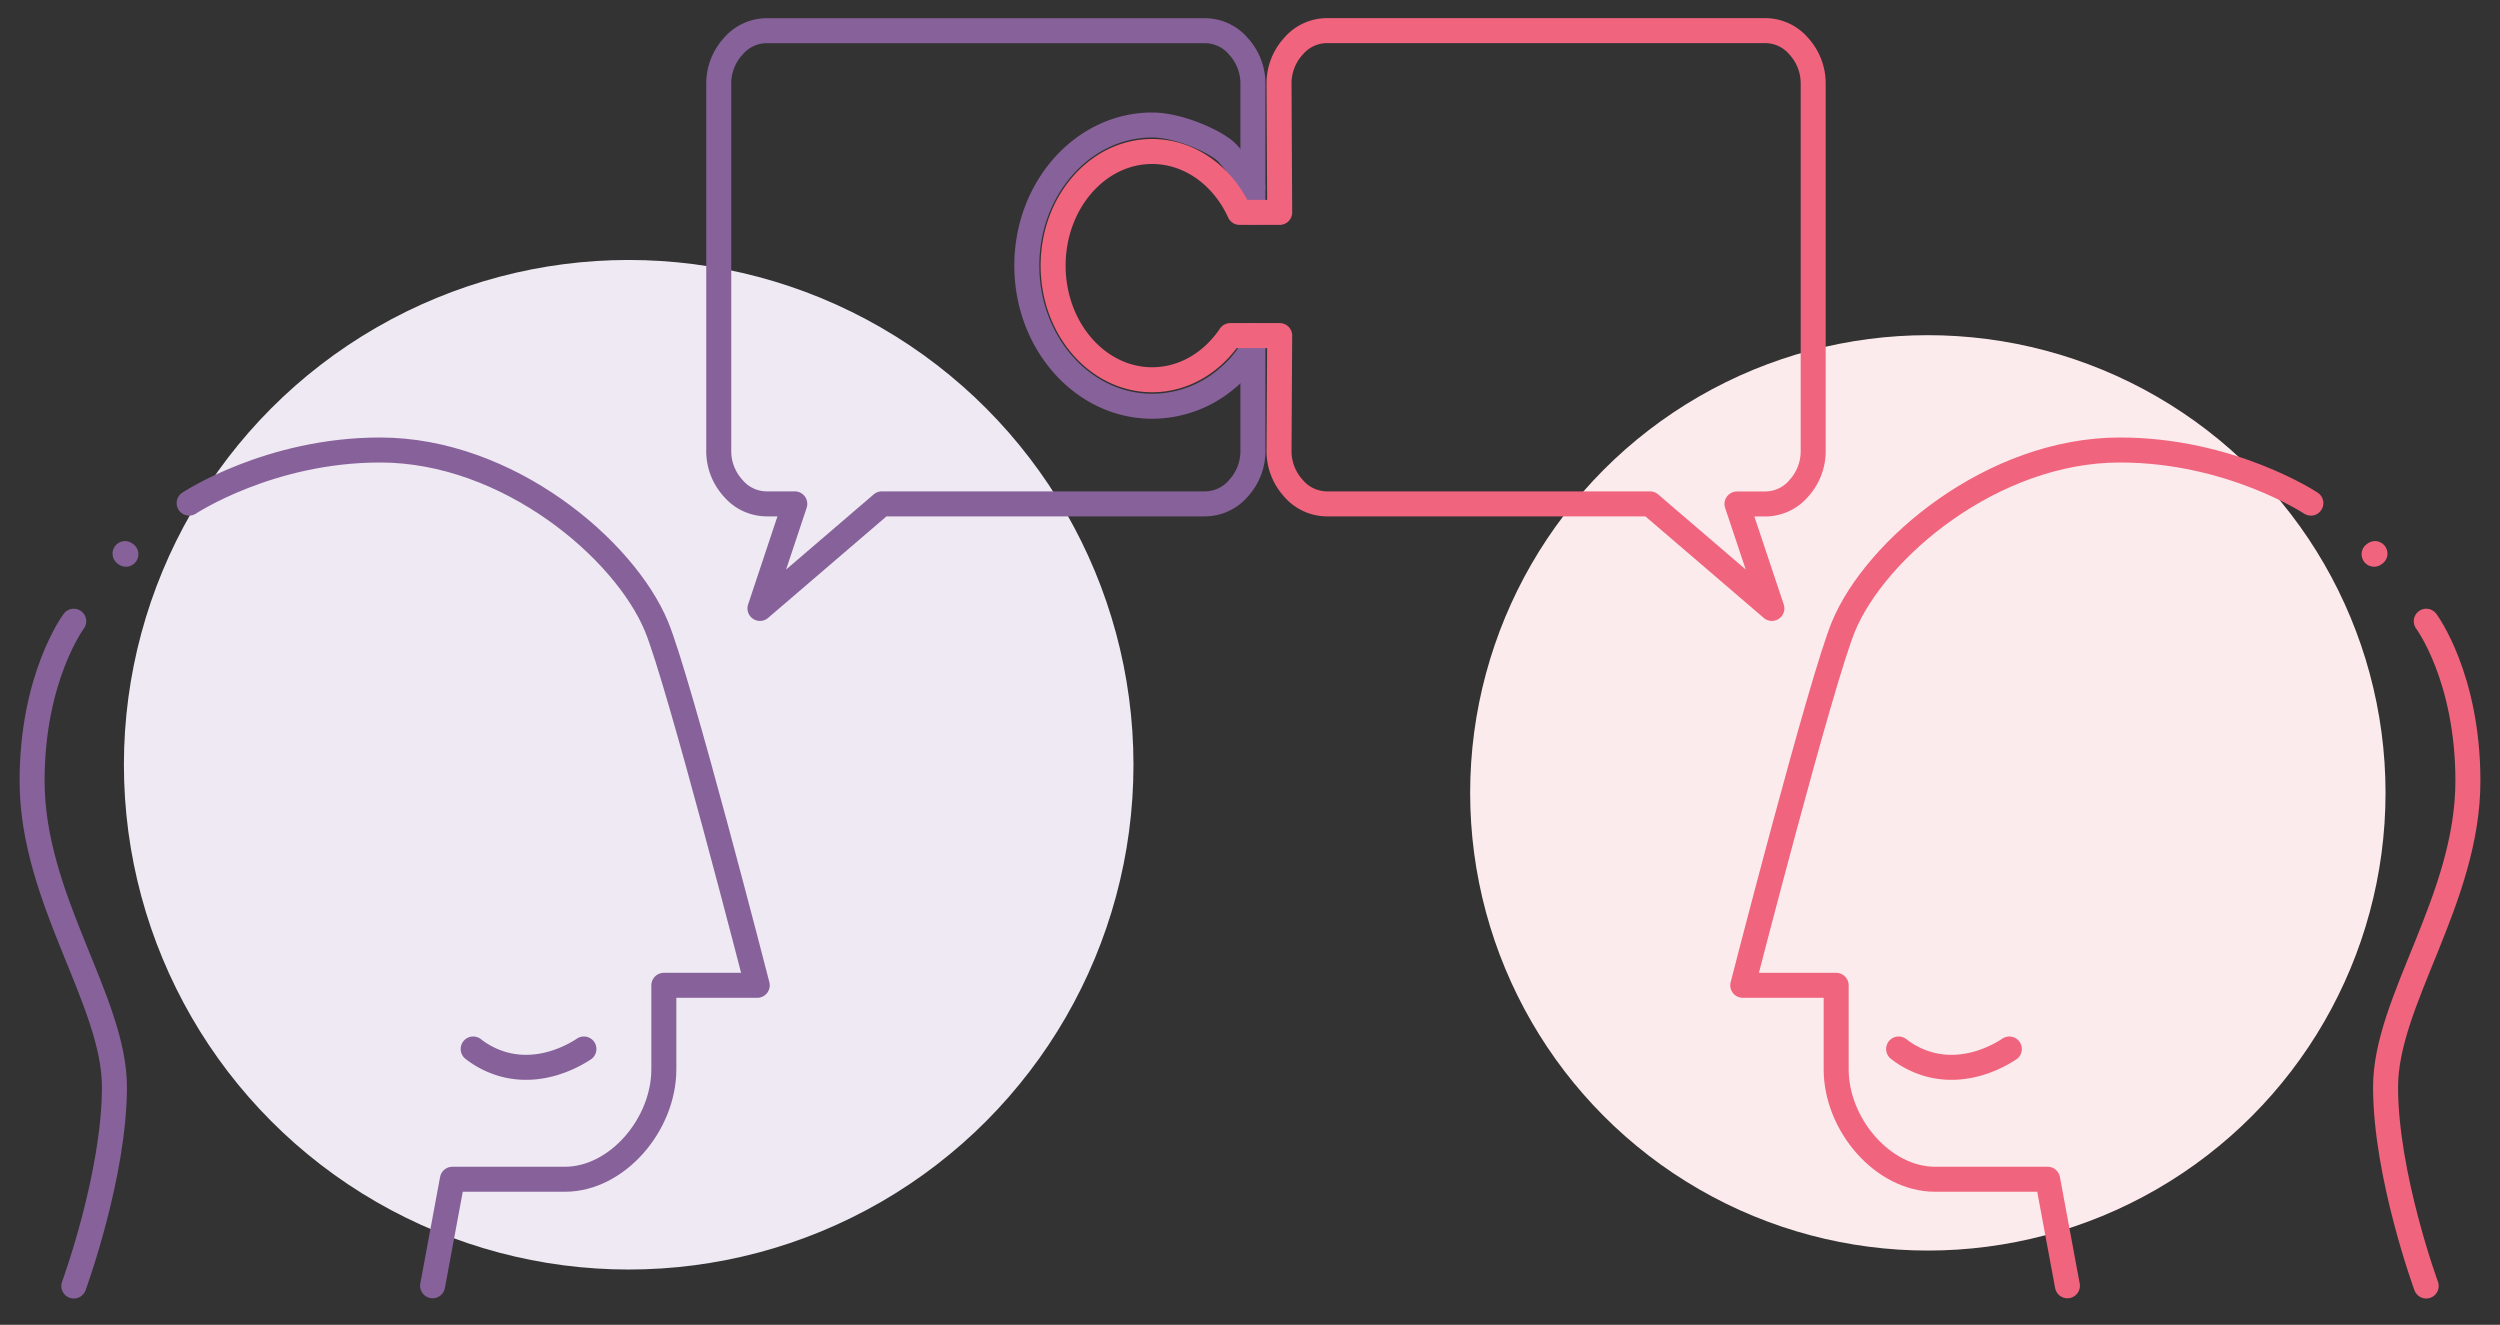
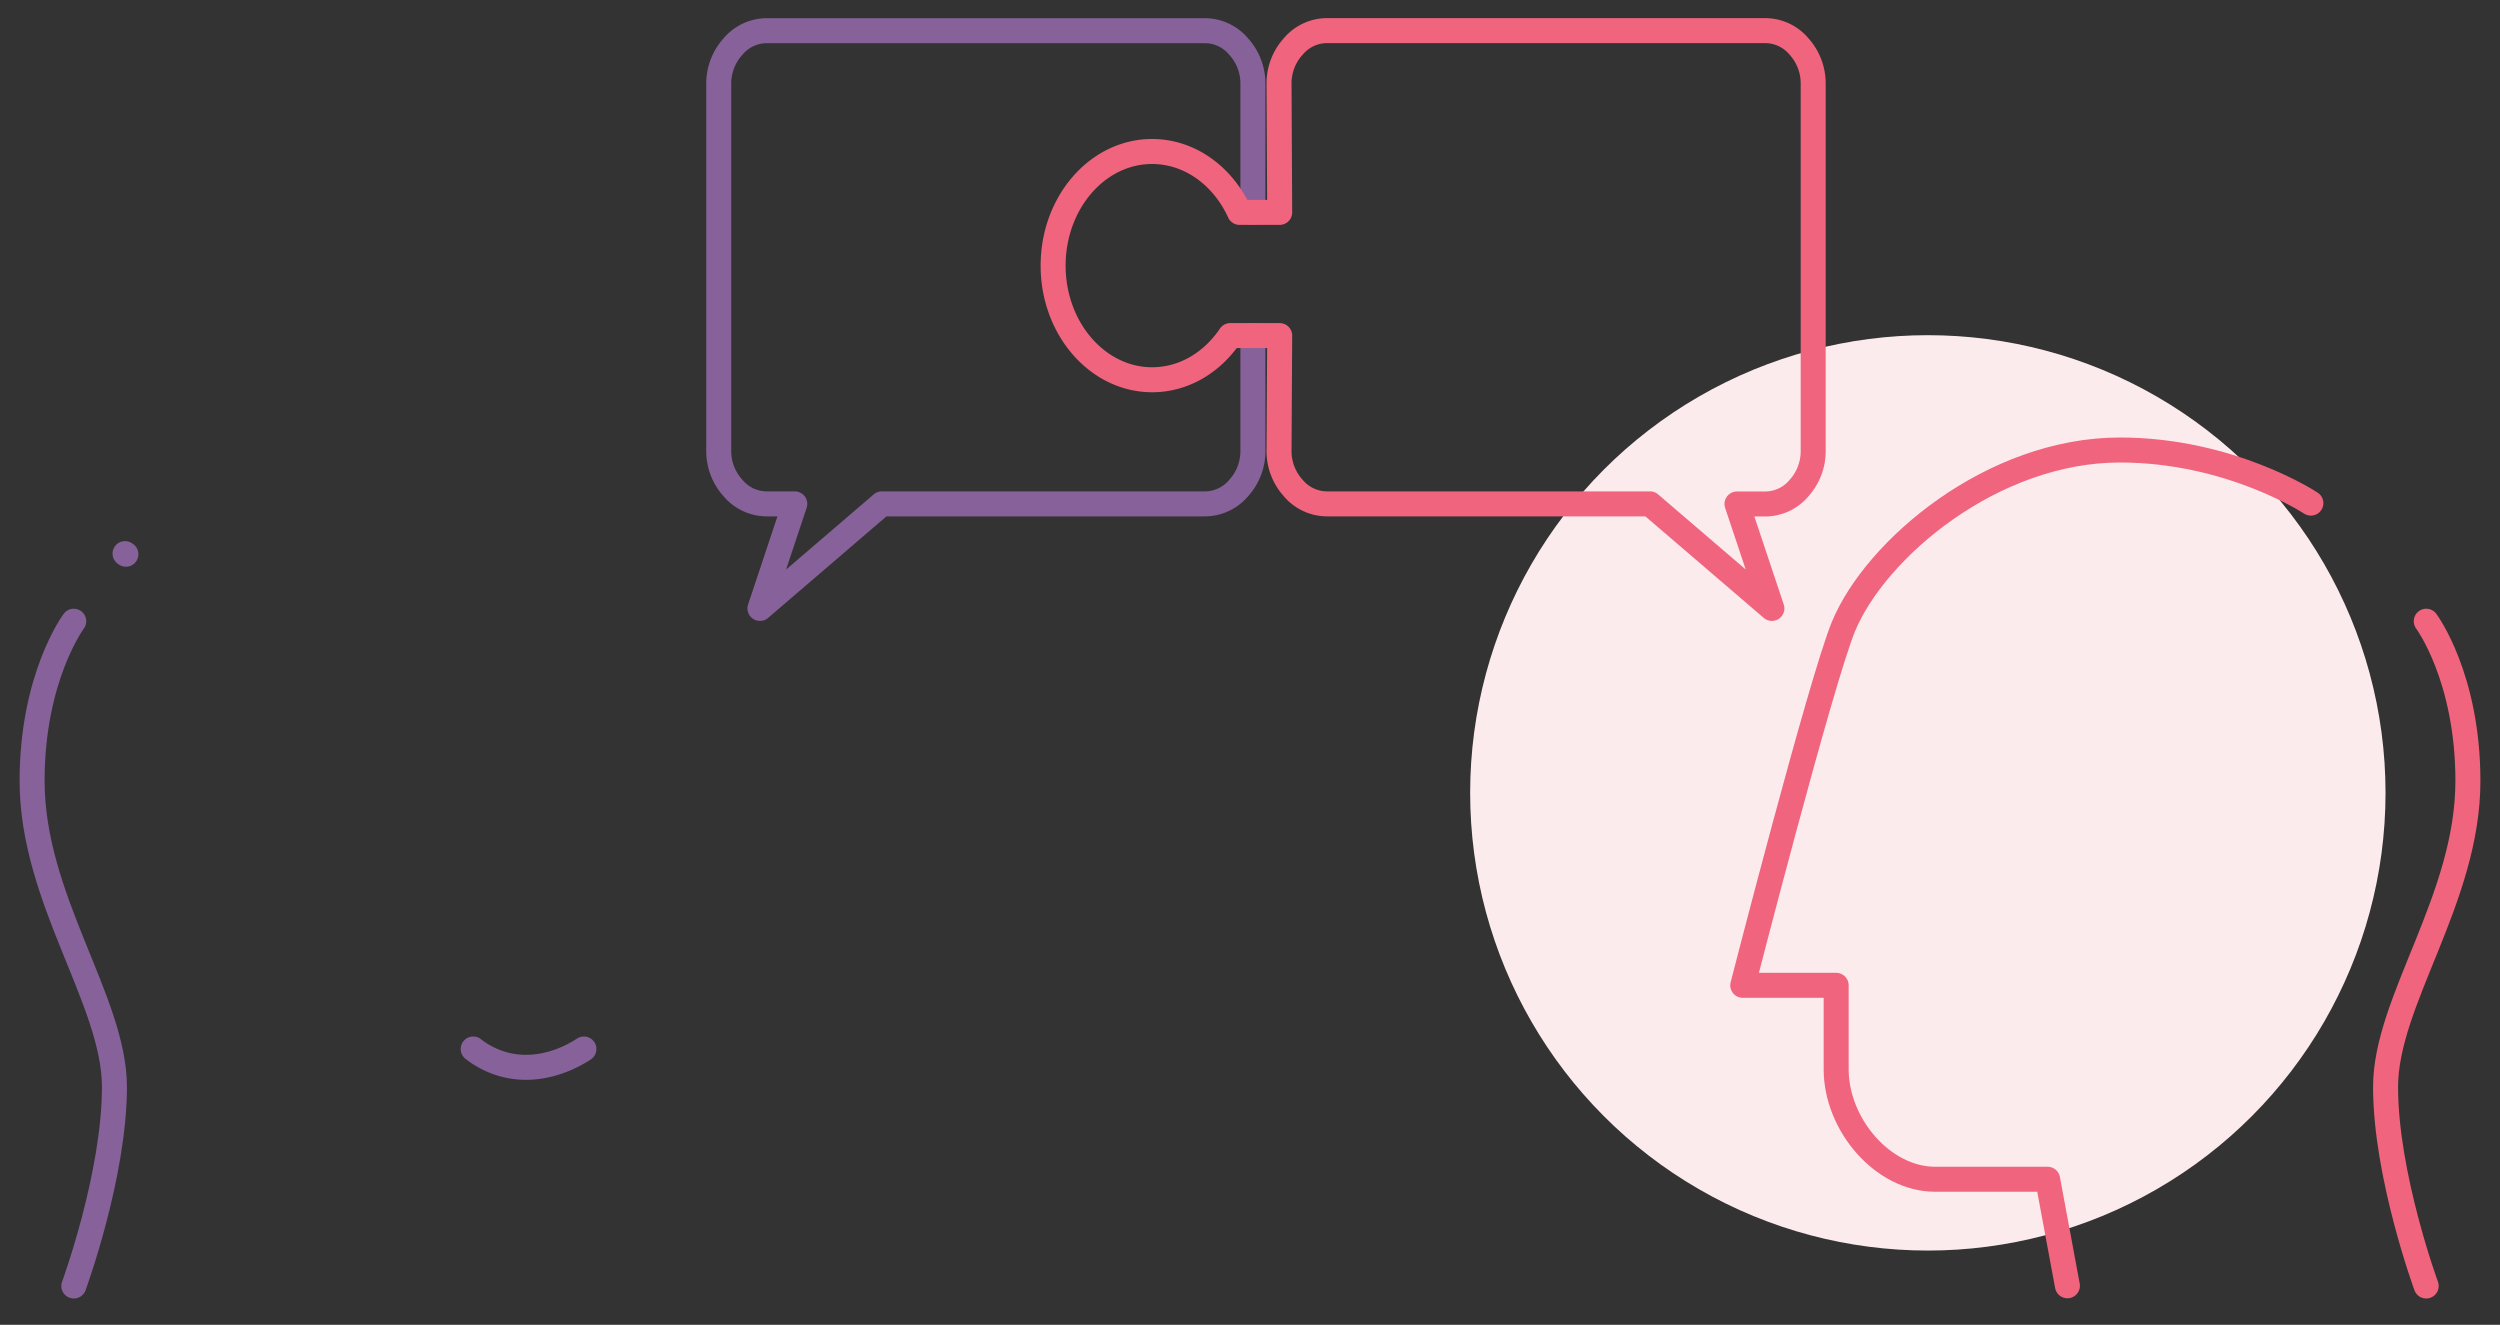
<svg xmlns="http://www.w3.org/2000/svg" id="Layer_1" data-name="Layer 1" viewBox="0 0 800 423.94">
  <rect x="0" y="0" width="800" height="423.94" fill="#333333" stroke="none" />
  <g>
-     <circle cx="201.18" cy="244.72" r="161.53" fill="#eee9f3" />
    <circle cx="616.91" cy="253.72" r="146.46" fill="#fcebed" />
    <g>
      <path d="M23.62,411.52s13-35.39,13-63.7c0-27.53-26.35-60.16-26.35-97.91,0-33.28,13.33-51.12,13.33-51.12" fill="none" stroke="#876199" stroke-linecap="round" stroke-miterlimit="10" stroke-width="8" />
      <line x1="40.01" y1="177.15" x2="40.29" y2="177.35" fill="none" stroke="#876199" stroke-linecap="round" stroke-miterlimit="10" stroke-width="8" />
-       <path d="M60.52,161s25.63-17,61.09-17c40.91,0,78.23,31.71,88.47,56.46,7.2,17.4,32.24,114.84,32.24,114.84H212.43v26.85c0,17.73-14.94,35.21-31.67,35.21h-36l-6.33,34.09" fill="none" stroke="#876199" stroke-linecap="round" stroke-linejoin="round" stroke-width="8" />
    </g>
    <g>
      <path d="M776.38,411.52s-13-35.39-13-63.7c0-27.53,26.35-60.16,26.35-97.91,0-33.28-13.33-51.12-13.33-51.12" fill="none" stroke="#f0647e" stroke-linecap="round" stroke-linejoin="round" stroke-width="8" />
-       <line x1="759.99" y1="177.15" x2="759.71" y2="177.35" fill="none" stroke="#f0647e" stroke-linecap="round" stroke-linejoin="round" stroke-width="8" />
      <path d="M739.48,161s-25.63-17-61.09-17c-40.91,0-78.23,31.71-88.47,56.46-7.2,17.4-32.24,114.84-32.24,114.84h29.89v26.85c0,17.73,14.94,35.21,31.67,35.21h36l6.33,34.09" fill="none" stroke="#f0647e" stroke-linecap="round" stroke-linejoin="round" stroke-width="8" />
    </g>
    <path d="M400.93,67.93V27a17.59,17.59,0,0,0-4.55-12.09,14.17,14.17,0,0,0-10.83-5.09H245.39a14.19,14.19,0,0,0-10.84,5.09A17.59,17.59,0,0,0,230,27V144.06a17.56,17.56,0,0,0,4.55,12.1,14.14,14.14,0,0,0,10.84,5.08h8.94l-11.14,33.45,39-33.45H385.55a14.17,14.17,0,0,0,10.83-5.07,17.6,17.6,0,0,0,4.55-12.11V107.39" fill="none" stroke="#876199" stroke-linecap="round" stroke-linejoin="round" stroke-width="8" />
-     <path d="M400.93,110.93s-1.67,4.71-8.46,10.33A37,37,0,0,1,368.7,130c-22.13,0-40.12-20.18-40.12-45s18-45,40.12-45c8.75,0,20.54,5.47,23.77,8.7s8.46,11.25,8.46,11.25" fill="none" stroke="#876199" stroke-linecap="round" stroke-linejoin="round" stroke-width="8" />
    <path d="M580.22,27v117.1a17.65,17.65,0,0,1-4.54,12.1,14.14,14.14,0,0,1-10.84,5.07h-9L567,194.69l-39-33.45H424.68a14.16,14.16,0,0,1-10.84-5.07,17.59,17.59,0,0,1-4.55-12.1l.21-36.68H393.69c-5.79,8.59-14.83,14.13-25,14.13C351.22,121.52,337,105.15,337,85s14.18-36.52,31.66-36.52c12.15,0,22.69,7.88,28,19.48H409.5l-.21-41a17.61,17.61,0,0,1,4.55-12.1A14.17,14.17,0,0,1,424.68,9.8H564.84a14.17,14.17,0,0,1,10.84,5.07A17.68,17.68,0,0,1,580.22,27Z" fill="none" stroke="#f0647e" stroke-linecap="round" stroke-linejoin="round" stroke-width="8" />
    <path d="M151.42,335.68a28.07,28.07,0,0,0,9.59,4.87c12.68,3.55,23.65-3.42,25.84-4.87" fill="none" stroke="#876199" stroke-linecap="round" stroke-linejoin="round" stroke-width="8" />
-     <path d="M607.56,335.68a28,28,0,0,0,9.59,4.87c12.68,3.55,23.65-3.42,25.84-4.87" fill="none" stroke="#f0647e" stroke-linecap="round" stroke-linejoin="round" stroke-width="8" />
  </g>
</svg>